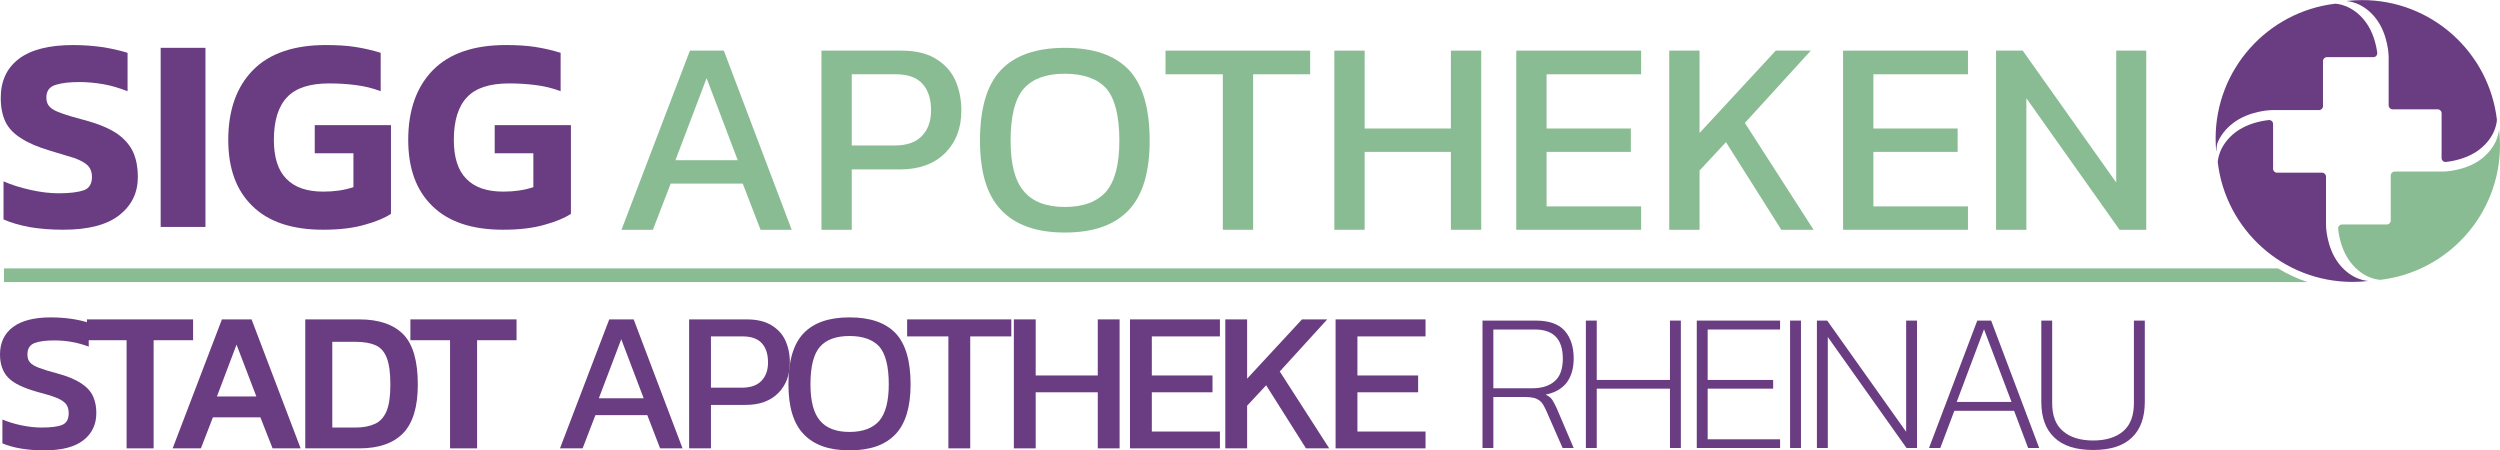
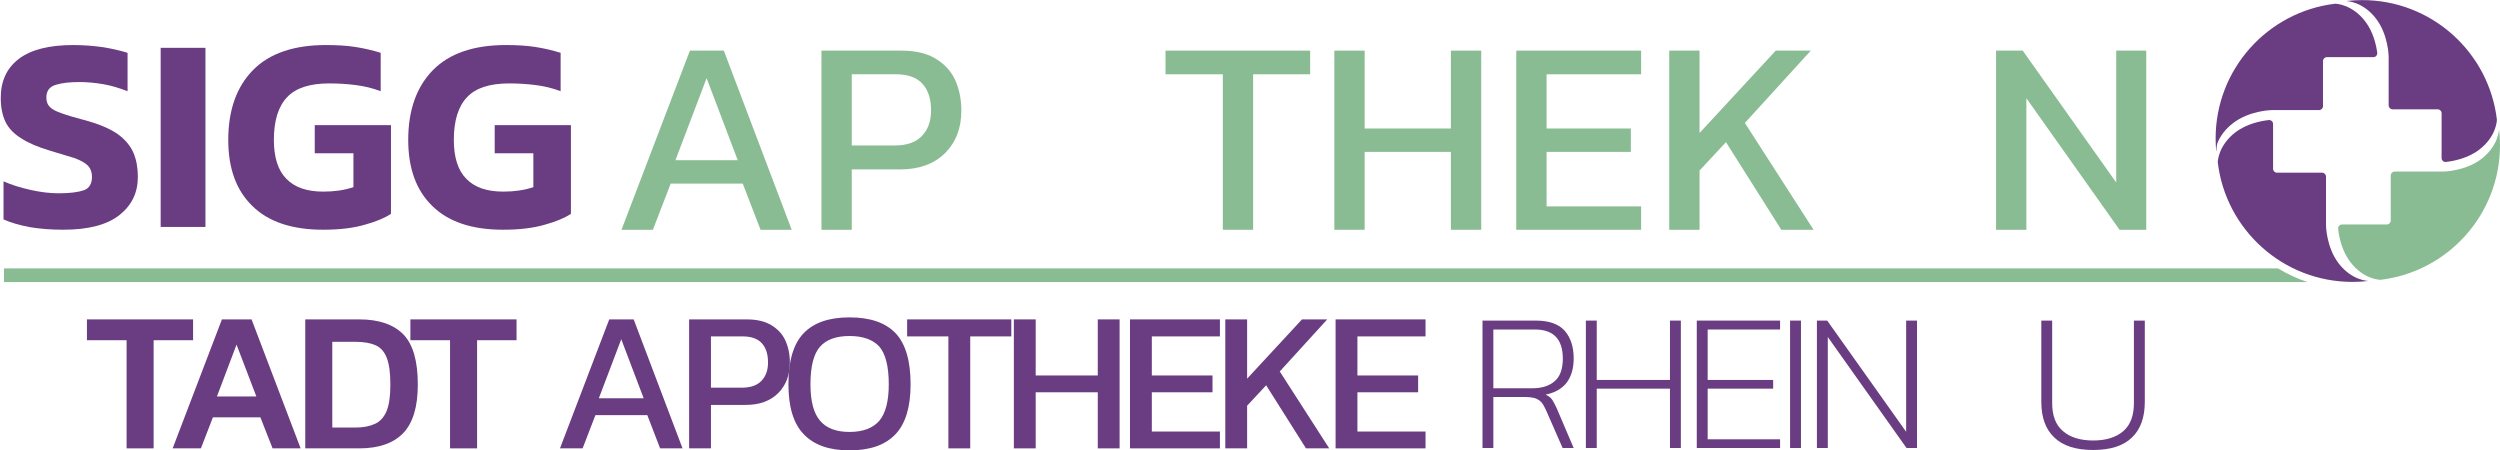
<svg xmlns="http://www.w3.org/2000/svg" xml:space="preserve" width="999px" height="180px" version="1.1" style="shape-rendering:geometricPrecision; text-rendering:geometricPrecision; image-rendering:optimizeQuality; fill-rule:evenodd; clip-rule:evenodd" viewBox="0 0 998.66 179.87">
  <defs>
    <style type="text/css">
   
    .fil1 {fill:#8ABC93;fill-rule:nonzero}
    .fil2 {fill:#8ABC93;fill-rule:nonzero}
    .fil0 {fill:#6A3C81;fill-rule:nonzero}
   
  </style>
  </defs>
  <g id="Ebene_x0020_1">
    <g id="_105553184880864">
      <g>
        <g>
          <path class="fil0" d="M934.24 105.22c-4.96,-6.43 -5.08,-15.11 -5.08,-15.11l0 -19.58c0,-0.87 -0.7,-1.58 -1.57,-1.58l-18.01 0c-0.86,0 -1.57,-0.7 -1.57,-1.57l0 -17.89c0,-0.46 -0.17,-0.86 -0.52,-1.17 -0.34,-0.3 -0.76,-0.44 -1.21,-0.39 -2.87,0.31 -8.72,1.36 -13.38,4.95 -6.78,5.23 -6.98,11.54 -6.98,11.95 3.19,26.89 26.07,47.75 53.82,47.75 2.19,0 4.34,-0.13 6.45,-0.38 -0.39,0 -6.71,-0.2 -11.95,-6.98z" />
          <path class="fil1" d="M991.28 63.41c-6.42,4.95 -15.11,5.08 -15.11,5.08l-19.58 0c-0.87,0 -1.57,0.71 -1.57,1.57l0 18.01c0,0.87 -0.71,1.57 -1.57,1.57l-17.89 0c-0.46,0 -0.86,0.18 -1.17,0.52 -0.31,0.35 -0.44,0.76 -0.39,1.22 0.3,2.86 1.35,8.72 4.96,13.37 5.24,6.79 11.55,6.98 11.95,6.99 26.89,-3.19 47.75,-26.07 47.75,-53.82 0,-2.19 -0.14,-4.34 -0.39,-6.46 -0.01,0.39 -0.21,6.7 -6.99,11.95z" />
          <path class="fil0" d="M949.1 7.36c4.96,6.43 5.08,15.12 5.08,15.12l0 19.57c0,0.87 0.71,1.58 1.57,1.58l18.01 0c0.86,0 1.57,0.7 1.57,1.57l0 17.89c0,0.46 0.18,0.86 0.52,1.17 0.34,0.3 0.76,0.44 1.22,0.39 2.86,-0.31 8.71,-1.36 13.37,-4.96 6.79,-5.24 6.98,-11.55 6.98,-11.95 -3.18,-26.88 -26.06,-47.74 -53.81,-47.74 -2.18,0 -4.34,0.13 -6.46,0.38 0.42,0.01 6.72,0.21 11.95,6.98z" />
          <path class="fil0" d="M885.3 60.36c-0.15,-1.67 -0.24,-3.37 -0.24,-5.09 0,-27.74 20.86,-50.62 47.75,-53.82 0.41,0.01 6.72,0.21 11.95,6.98 3.29,4.26 4.45,9.53 4.86,12.58 0.06,0.47 -0.07,0.89 -0.37,1.25 -0.31,0.35 -0.72,0.53 -1.19,0.53l-1.06 0 -17.47 0c-0.87,0 -1.58,0.71 -1.58,1.57l0 18.01c0,0.87 -0.7,1.57 -1.57,1.57l-18.83 0c-0.37,0.01 -9.02,0.19 -15.57,5.24 -3.35,2.59 -5.16,5.42 -6.13,7.74 0,0 -0.32,0.81 -0.43,2.27 -0.02,0.41 -0.04,0.81 -0.03,1.17l-0.09 0z" />
        </g>
        <path class="fil0" d="M25.29 91.73c-4.77,0 -9.11,-0.33 -13.22,-1 -4.11,-0.77 -7.66,-1.77 -10.66,-3.11l0 -15.22c3.22,1.45 6.89,2.56 10.89,3.45 3.88,0.88 7.66,1.33 11.22,1.33 4.44,0 7.77,-0.45 10,-1.22 2.11,-0.78 3.22,-2.56 3.22,-5.34 0,-1.89 -0.56,-3.33 -1.56,-4.44 -1.11,-1.11 -2.89,-2.11 -5.22,-3 -2.44,-0.78 -5.78,-1.78 -9.89,-3 -4.89,-1.44 -8.77,-3.11 -11.66,-5 -2.89,-1.78 -5,-4 -6.23,-6.56 -1.22,-2.55 -1.88,-5.77 -1.88,-9.55 0,-6.78 2.44,-12 7.33,-15.67 4.89,-3.66 12.11,-5.44 21.66,-5.44 4.12,0 8.23,0.33 12.12,0.89 3.88,0.66 7.11,1.44 9.55,2.22l0 15.33c-3.22,-1.22 -6.33,-2.22 -9.55,-2.78 -3.23,-0.55 -6.45,-0.88 -9.45,-0.88 -4,0 -7.22,0.33 -9.67,1.11 -2.55,0.77 -3.77,2.44 -3.77,5.11 0,1.55 0.44,2.78 1.33,3.66 0.89,1 2.44,1.78 4.67,2.56 2.11,0.78 5.11,1.67 8.89,2.67 5.88,1.55 10.33,3.44 13.44,5.55 3.11,2.22 5.22,4.78 6.44,7.56 1.23,2.89 1.78,6.11 1.78,9.66 0,6.34 -2.44,11.34 -7.33,15.23 -4.89,3.88 -12.33,5.88 -22.45,5.88z" />
        <polygon id="_1" class="fil0" points="64.18,90.62 64.18,19.07 82.07,19.07 82.07,90.62 " />
        <path id="_2" class="fil0" d="M129.07 91.73c-12.33,0 -21.78,-3.11 -28.22,-9.44 -6.45,-6.22 -9.67,-15 -9.67,-26.44 0,-11.89 3.33,-21.23 9.89,-27.89 6.55,-6.67 16.33,-10 29.11,-10 4.33,0 8.33,0.22 11.89,0.78 3.44,0.55 6.78,1.33 10,2.33l0 15.33c-3.22,-1.22 -6.45,-2 -9.89,-2.44 -3.45,-0.45 -7,-0.67 -10.67,-0.67 -7.66,0 -13.33,1.78 -16.77,5.45 -3.56,3.66 -5.34,9.44 -5.34,17.11 0,7 1.67,12.22 5,15.55 3.34,3.45 8.22,5.11 14.78,5.11 4.33,0 8.33,-0.55 12,-1.78l0 -13.55 -15.45 0 0 -11.22 30.45 0 0 35.44c-2.56,1.67 -6,3.11 -10.45,4.33 -4.55,1.34 -10.11,2 -16.66,2z" />
        <path id="_3" class="fil0" d="M200.95 91.73c-12.33,0 -21.77,-3.11 -28.22,-9.44 -6.44,-6.22 -9.66,-15 -9.66,-26.44 0,-11.89 3.33,-21.23 9.89,-27.89 6.55,-6.67 16.33,-10 29.11,-10 4.33,0 8.33,0.22 11.88,0.78 3.45,0.55 6.78,1.33 10,2.33l0 15.33c-3.22,-1.22 -6.44,-2 -9.89,-2.44 -3.44,-0.45 -7,-0.67 -10.66,-0.67 -7.67,0 -13.33,1.78 -16.78,5.45 -3.55,3.66 -5.33,9.44 -5.33,17.11 0,7 1.66,12.22 5,15.55 3.33,3.45 8.22,5.11 14.78,5.11 4.33,0 8.33,-0.55 11.99,-1.78l0 -13.55 -15.44 0 0 -11.22 30.44 0 0 35.44c-2.55,1.67 -6,3.11 -10.44,4.33 -4.56,1.34 -10.11,2 -16.67,2z" />
        <path class="fil2" d="M248.26 91.75l27.33 -71.56 13.55 0 27.11 71.56 -12.44 0 -7.11 -18.45 -28.78 0 -7.11 18.45 -12.55 0zm21.55 -27.78l24.89 0 -12.44 -32.78 -12.45 32.78z" />
        <path id="_1_28" class="fil2" d="M328.14 91.75l0 -71.56 31.89 0c5.45,0 10,1 13.56,3.11 3.55,2.12 6.22,4.89 7.88,8.45 1.67,3.67 2.56,7.78 2.56,12.33 0,7.11 -2.22,12.78 -6.56,17.11 -4.44,4.34 -10.44,6.45 -17.88,6.45l-19.34 0 0 24.11 -12.11 0zm12.11 -33.67l17.11 0c4.78,0 8.45,-1.22 10.89,-3.78 2.45,-2.55 3.67,-5.89 3.67,-10.22 0,-4.55 -1.11,-8.11 -3.45,-10.66 -2.33,-2.56 -5.88,-3.78 -10.55,-3.78l-17.67 0 0 28.44z" />
-         <path id="_2_29" class="fil2" d="M425.36 92.86c-11.33,0 -19.78,-3 -25.44,-9 -5.67,-5.89 -8.45,-15.11 -8.45,-27.67 0,-13 2.78,-22.44 8.45,-28.33 5.66,-5.89 14.11,-8.78 25.44,-8.78 11.45,0 19.89,2.89 25.56,8.78 5.55,5.89 8.33,15.33 8.33,28.33 0,12.56 -2.78,21.78 -8.33,27.67 -5.67,6 -14.11,9 -25.56,9zm0 -10.22c7.45,0 13,-2.12 16.56,-6.23 3.44,-4.11 5.22,-10.77 5.22,-20.22 0,-9.89 -1.78,-16.89 -5.22,-20.89 -3.56,-3.88 -9.11,-5.88 -16.56,-5.88 -7.44,0 -12.89,2 -16.33,5.88 -3.56,4 -5.33,11 -5.33,20.89 0,9.45 1.77,16.11 5.33,20.22 3.44,4.11 8.89,6.23 16.33,6.23z" />
        <polygon id="_3_30" class="fil2" points="488.47,91.75 488.47,29.64 465.58,29.64 465.58,20.19 523.36,20.19 523.36,29.64 500.58,29.64 500.58,91.75 " />
        <polygon id="_4" class="fil2" points="533.02,91.75 533.02,20.19 545.13,20.19 545.13,51.3 579.58,51.3 579.58,20.19 591.69,20.19 591.69,91.75 579.58,91.75 579.58,60.64 545.13,60.64 545.13,91.75 " />
        <polygon id="_5" class="fil2" points="605.69,91.75 605.69,20.19 655.57,20.19 655.57,29.64 617.8,29.64 617.8,51.3 651.46,51.3 651.46,60.64 617.8,60.64 617.8,82.41 655.57,82.41 655.57,91.75 " />
        <polygon id="_6" class="fil2" points="666.8,91.75 666.8,20.19 678.91,20.19 678.91,53.08 709.35,20.19 723.35,20.19 697.02,49.08 724.46,91.75 711.57,91.75 689.46,56.75 678.91,68.08 678.91,91.75 " />
-         <polygon id="_7" class="fil2" points="736.24,91.75 736.24,20.19 786.13,20.19 786.13,29.64 748.35,29.64 748.35,51.3 782.01,51.3 782.01,60.64 748.35,60.64 748.35,82.41 786.13,82.41 786.13,91.75 " />
        <polygon id="_8" class="fil2" points="797.35,91.75 797.35,20.19 808.01,20.19 845.35,72.86 845.35,20.19 857.35,20.19 857.35,91.75 846.68,91.75 809.46,39.19 809.46,91.75 " />
      </g>
      <path class="fil1" d="M909.98 107.18l-908.38 0 0 5.45 920.11 0c-4.13,-1.38 -8.06,-3.21 -11.73,-5.45z" />
-       <path class="fil0" d="M17.6 179.87c-3.28,0 -6.4,-0.24 -9.2,-0.72 -2.88,-0.48 -5.36,-1.2 -7.44,-2.08l0 -9.52c2.32,0.96 4.88,1.76 7.6,2.32 2.72,0.56 5.36,0.88 8,0.88 3.76,0 6.48,-0.32 8.24,-1.04 1.76,-0.72 2.64,-2.24 2.64,-4.72 0,-1.52 -0.4,-2.8 -1.12,-3.68 -0.72,-0.88 -2,-1.76 -3.84,-2.48 -1.84,-0.72 -4.48,-1.52 -7.84,-2.4 -5.36,-1.52 -9.2,-3.36 -11.36,-5.6 -2.16,-2.24 -3.28,-5.36 -3.28,-9.28 0,-4.72 1.76,-8.4 5.2,-10.96 3.44,-2.56 8.48,-3.84 15.12,-3.84 3.12,0 6,0.24 8.64,0.64 2.64,0.4 4.8,0.96 6.48,1.52l0 9.52c-4.4,-1.68 -8.96,-2.48 -13.68,-2.48 -3.36,0 -6,0.32 -7.92,1.04 -1.92,0.72 -2.88,2.24 -2.88,4.56 0,1.36 0.32,2.4 1.04,3.2 0.72,0.8 1.92,1.52 3.6,2.16 1.68,0.64 4,1.36 7.04,2.16 4.24,1.12 7.44,2.48 9.76,4 2.32,1.52 3.92,3.28 4.8,5.28 0.88,2 1.28,4.16 1.28,6.64 0,4.48 -1.68,8.08 -5.12,10.8 -3.44,2.72 -8.64,4.08 -15.76,4.08z" />
      <polygon id="_1_31" class="fil0" points="50.57,179.07 50.57,135.87 34.73,135.87 34.73,127.55 77.13,127.55 77.13,135.87 61.37,135.87 61.37,179.07 " />
      <path id="_2_32" class="fil0" d="M68.97 179.07l19.68 -51.52 11.84 0 19.6 51.52 -11.2 0 -4.88 -12.4 -18.96 0 -4.8 12.4 -11.28 0zm17.68 -20.72l15.76 0 -7.92 -20.72 -7.84 20.72z" />
      <path id="_3_33" class="fil0" d="M121.94 179.07l0 -51.52 21.6 0c7.76,0 13.6,2 17.52,5.92 3.92,4 5.84,10.72 5.84,20.08 0,8.88 -1.92,15.28 -5.76,19.36 -3.92,4.08 -9.76,6.16 -17.6,6.16l-21.6 0zm10.8 -8.32l9.28 0c3.04,0 5.6,-0.48 7.68,-1.44 2.08,-0.88 3.68,-2.64 4.72,-5.12 1.04,-2.48 1.52,-6 1.52,-10.64 0,-4.64 -0.48,-8.16 -1.44,-10.64 -0.96,-2.48 -2.48,-4.16 -4.48,-5.04 -2,-0.88 -4.72,-1.36 -8,-1.36l-9.28 0 0 34.24z" />
      <polygon id="_4_34" class="fil0" points="179.78,179.07 179.78,135.87 163.94,135.87 163.94,127.55 206.34,127.55 206.34,135.87 190.58,135.87 190.58,179.07 " />
      <path id="_5_35" class="fil0" d="M223.69 179.07l19.68 -51.52 9.76 0 19.52 51.52 -8.96 0 -5.12 -13.28 -20.72 0 -5.12 13.28 -9.04 0zm15.52 -20l17.92 0 -8.96 -23.6 -8.96 23.6z" />
      <path id="_6_36" class="fil0" d="M275.28 179.07l0 -51.52 22.96 0c3.92,0 7.2,0.72 9.76,2.24 2.56,1.52 4.48,3.52 5.68,6.08 1.2,2.64 1.84,5.6 1.84,8.88 0,5.12 -1.6,9.2 -4.72,12.32 -3.2,3.12 -7.52,4.64 -12.88,4.64l-13.92 0 0 17.36 -8.72 0zm8.72 -24.24l12.32 0c3.44,0 6.08,-0.88 7.84,-2.72 1.76,-1.84 2.64,-4.24 2.64,-7.36 0,-3.28 -0.8,-5.84 -2.48,-7.68 -1.68,-1.84 -4.24,-2.72 -7.6,-2.72l-12.72 0 0 20.48z" />
      <path id="_7_37" class="fil0" d="M339.35 179.87c-8.16,0 -14.24,-2.16 -18.32,-6.48 -4.08,-4.24 -6.08,-10.88 -6.08,-19.92 0,-9.36 2,-16.16 6.08,-20.4 4.08,-4.24 10.16,-6.32 18.32,-6.32 8.24,0 14.32,2.08 18.4,6.32 4,4.24 6,11.04 6,20.4 0,9.04 -2,15.68 -6,19.92 -4.08,4.32 -10.16,6.48 -18.4,6.48zm0 -7.36c5.36,0 9.36,-1.52 11.92,-4.48 2.48,-2.96 3.76,-7.76 3.76,-14.56 0,-7.12 -1.28,-12.16 -3.76,-15.04 -2.56,-2.8 -6.56,-4.24 -11.92,-4.24 -5.36,0 -9.28,1.44 -11.76,4.24 -2.56,2.88 -3.84,7.92 -3.84,15.04 0,6.8 1.28,11.6 3.84,14.56 2.48,2.96 6.4,4.48 11.76,4.48z" />
      <polygon id="_8_38" class="fil0" points="378.85,179.07 378.85,134.35 362.37,134.35 362.37,127.55 403.98,127.55 403.98,134.35 387.57,134.35 387.57,179.07 " />
      <polygon id="_9" class="fil0" points="405,179.07 405,127.55 413.72,127.55 413.72,149.95 438.52,149.95 438.52,127.55 447.24,127.55 447.24,179.07 438.52,179.07 438.52,156.67 413.72,156.67 413.72,179.07 " />
      <polygon id="_10" class="fil0" points="451.39,179.07 451.39,127.55 487.31,127.55 487.31,134.35 460.11,134.35 460.11,149.95 484.35,149.95 484.35,156.67 460.11,156.67 460.11,172.35 487.31,172.35 487.31,179.07 " />
      <polygon id="_11" class="fil0" points="489.46,179.07 489.46,127.55 498.18,127.55 498.18,151.23 520.1,127.55 530.18,127.55 511.22,148.35 530.98,179.07 521.7,179.07 505.78,153.87 498.18,162.03 498.18,179.07 " />
      <polygon id="_12" class="fil0" points="533.52,179.07 533.52,127.55 569.45,127.55 569.45,134.35 542.24,134.35 542.24,149.95 566.49,149.95 566.49,156.67 542.24,156.67 542.24,172.35 569.45,172.35 569.45,179.07 " />
      <path class="fil0" d="M592.2 178.93l0 -50.9 21.26 0c5.29,0 9.17,1.34 11.62,4.11 2.37,2.77 3.55,6.4 3.55,11.07 0,3.87 -0.95,7.11 -2.76,9.56 -1.9,2.45 -4.75,4.11 -8.46,4.82 1.18,0.55 2.13,1.27 2.69,2.13 0.55,0.87 1.1,1.98 1.74,3.32l6.79 15.89 -4.42 0 -6.72 -15.33c-0.56,-1.19 -1.11,-2.22 -1.74,-2.93 -0.63,-0.71 -1.5,-1.26 -2.61,-1.66 -1.11,-0.31 -2.69,-0.47 -4.66,-0.47l-11.94 0 0 20.39 -4.34 0zm4.34 -23.87l15.65 0c3.72,0 6.72,-0.95 8.86,-2.84 2.13,-1.82 3.24,-4.83 3.24,-9.01 0,-7.75 -3.72,-11.62 -11.15,-11.62l-16.6 0 0 23.47z" />
      <polygon id="_1_39" class="fil0" points="633.5,178.93 633.5,128.03 637.84,128.03 637.84,151.74 667.09,151.74 667.09,128.03 671.44,128.03 671.44,178.93 667.09,178.93 667.09,155.22 637.84,155.22 637.84,178.93 " />
      <polygon id="_2_40" class="fil0" points="677.8,178.93 677.8,128.03 711.08,128.03 711.08,131.59 682.15,131.59 682.15,151.74 708.31,151.74 708.31,155.22 682.15,155.22 682.15,175.45 711.08,175.45 711.08,178.93 " />
      <polygon id="_3_41" class="fil0" points="715.07,178.93 715.07,128.03 719.42,128.03 719.42,178.93 " />
      <polygon id="_4_42" class="fil0" points="725.79,178.93 725.79,128.03 729.9,128.03 761.44,172.45 761.44,128.03 765.78,128.03 765.78,178.93 761.59,178.93 730.14,134.59 730.14,178.93 " />
-       <path id="_5_43" class="fil0" d="M770.57 178.93l19.28 -50.9 5.54 0 19.2 50.9 -4.42 0 -5.61 -14.86 -23.87 0 -5.62 14.86 -4.5 0zm11.06 -18.41l21.9 0 -10.99 -29.01 -10.91 29.01z" />
      <path id="_6_44" class="fil0" d="M836.14 179.72c-6.88,0 -12.1,-1.66 -15.5,-4.98 -3.47,-3.24 -5.21,-7.98 -5.21,-14.22l0 -32.49 4.34 0 0 32.96c0,5.06 1.43,8.77 4.35,11.22 2.85,2.45 6.88,3.72 12.02,3.72 5.13,0 9.17,-1.27 12.01,-3.72 2.85,-2.45 4.27,-6.16 4.27,-11.22l0 -32.96 4.35 0 0 32.49c0,6.24 -1.74,10.98 -5.14,14.22 -3.4,3.32 -8.62,4.98 -15.49,4.98z" />
    </g>
  </g>
</svg>